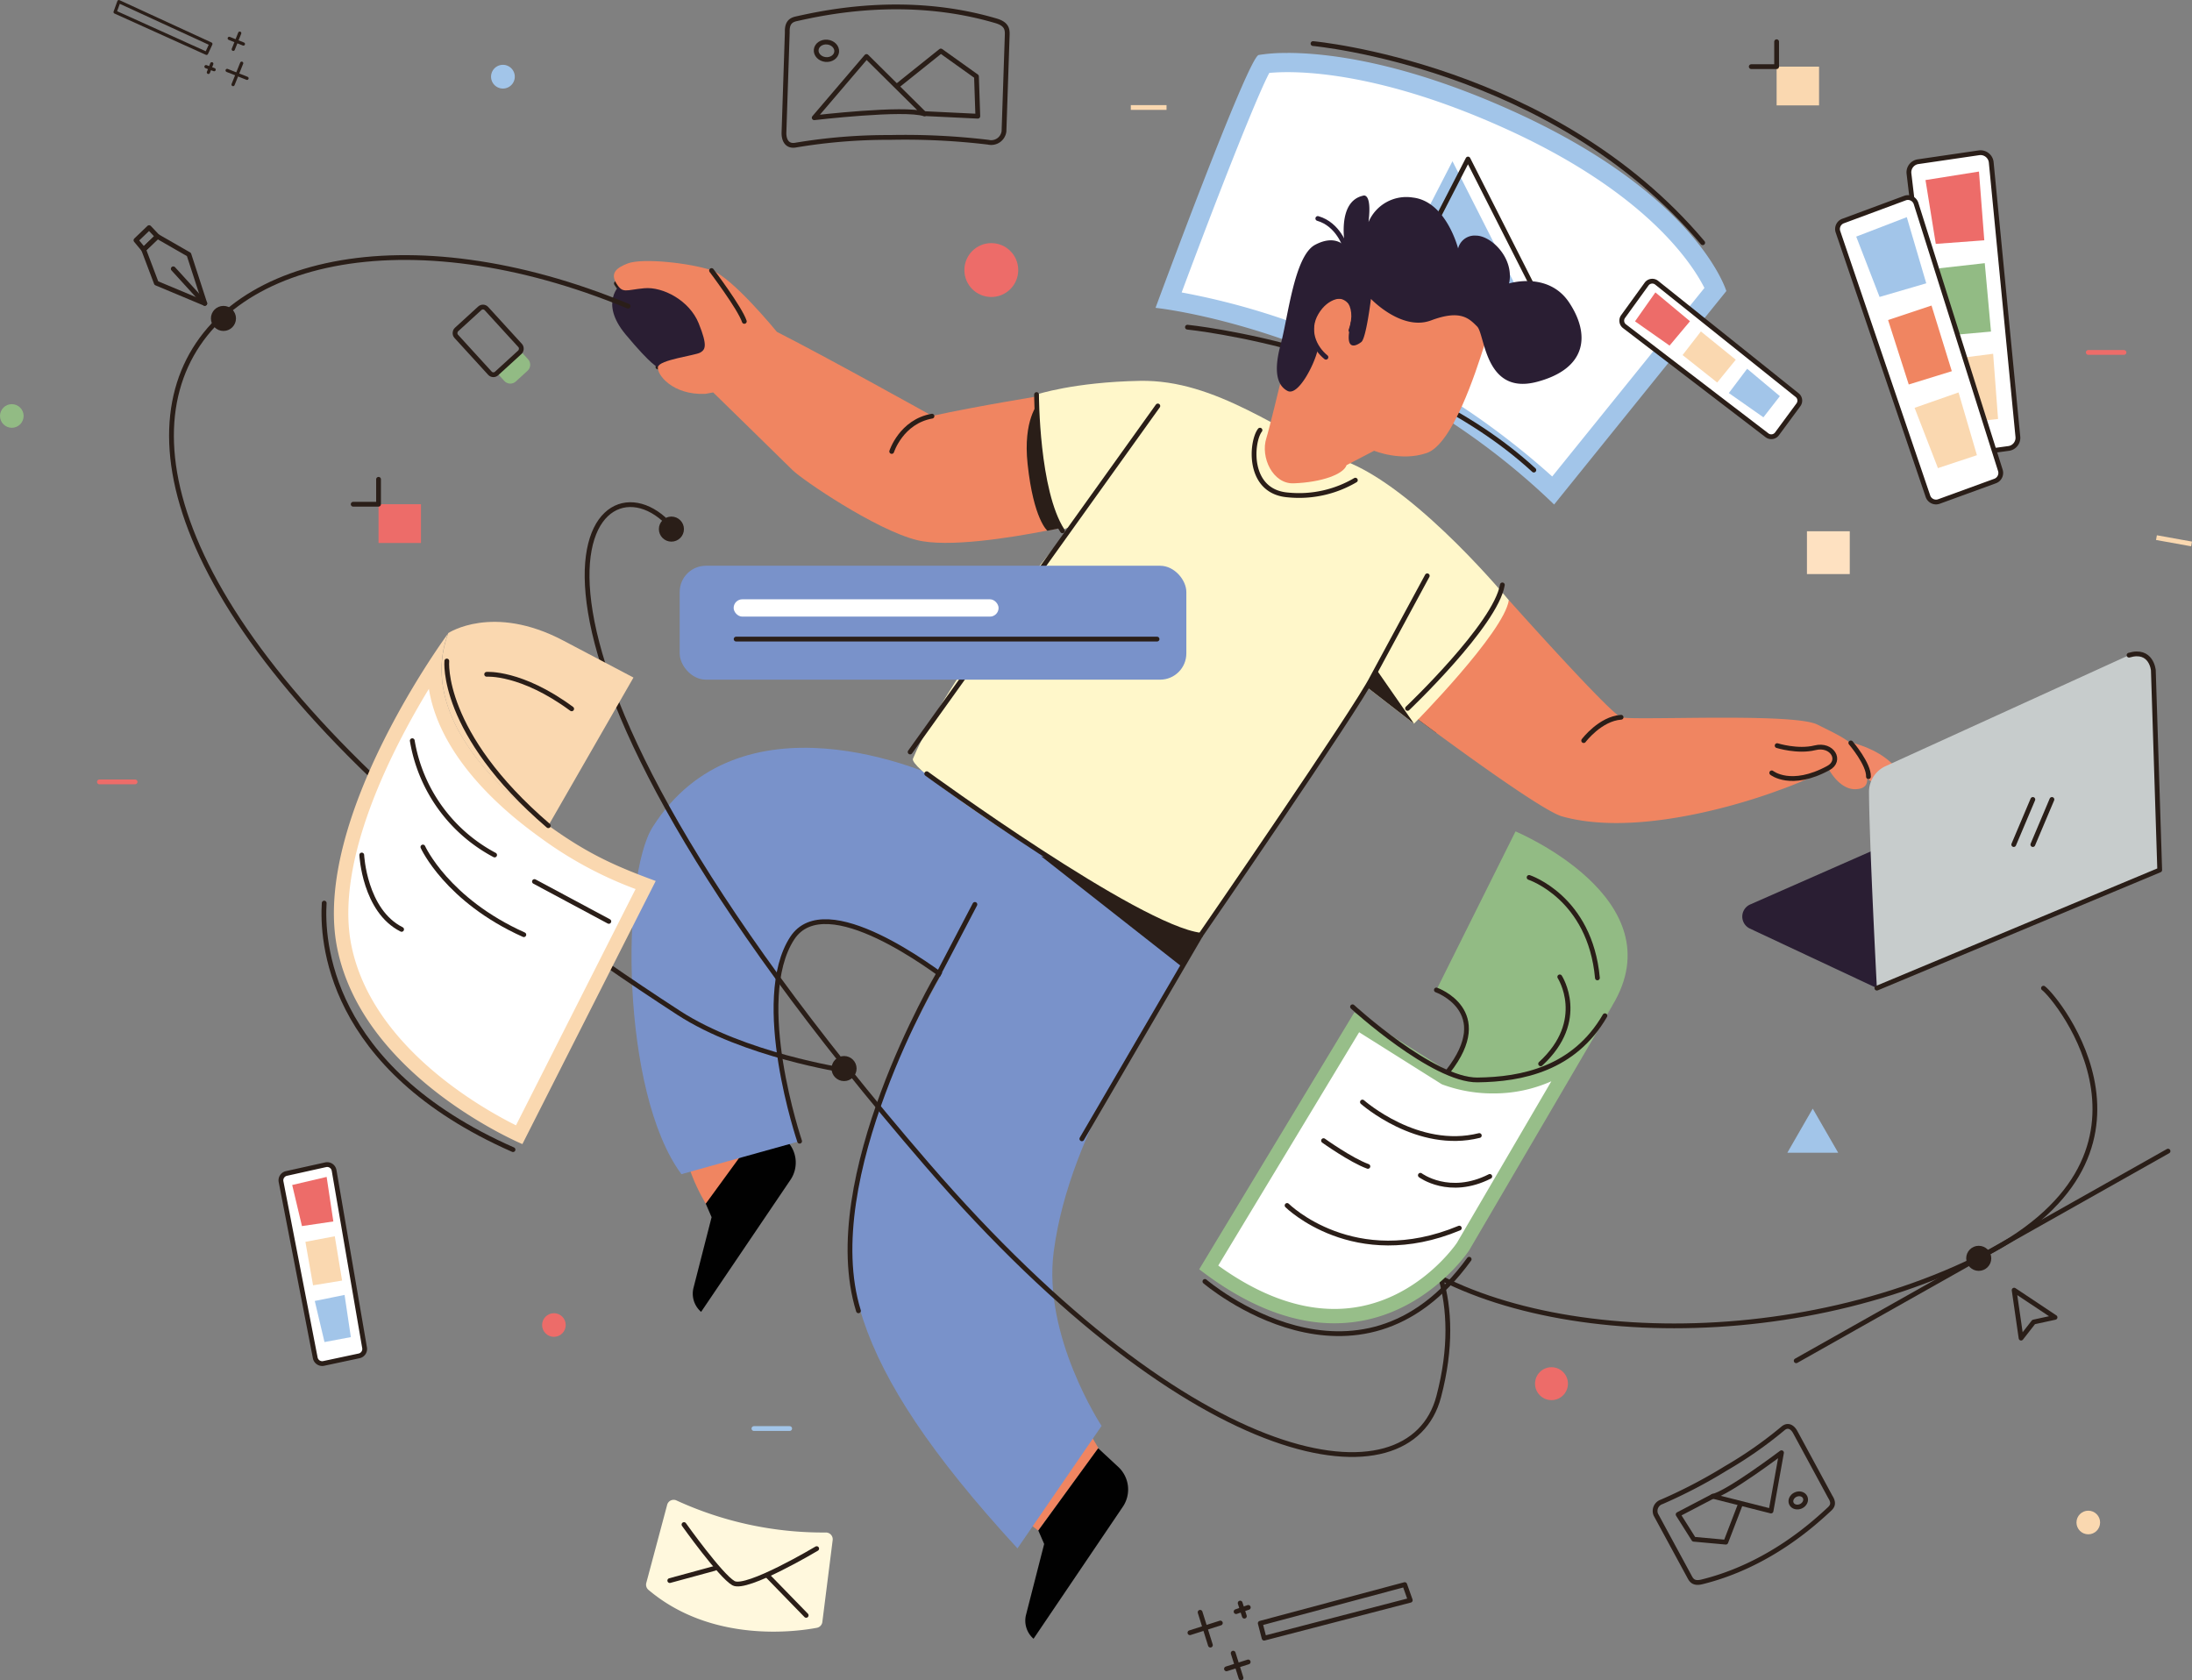
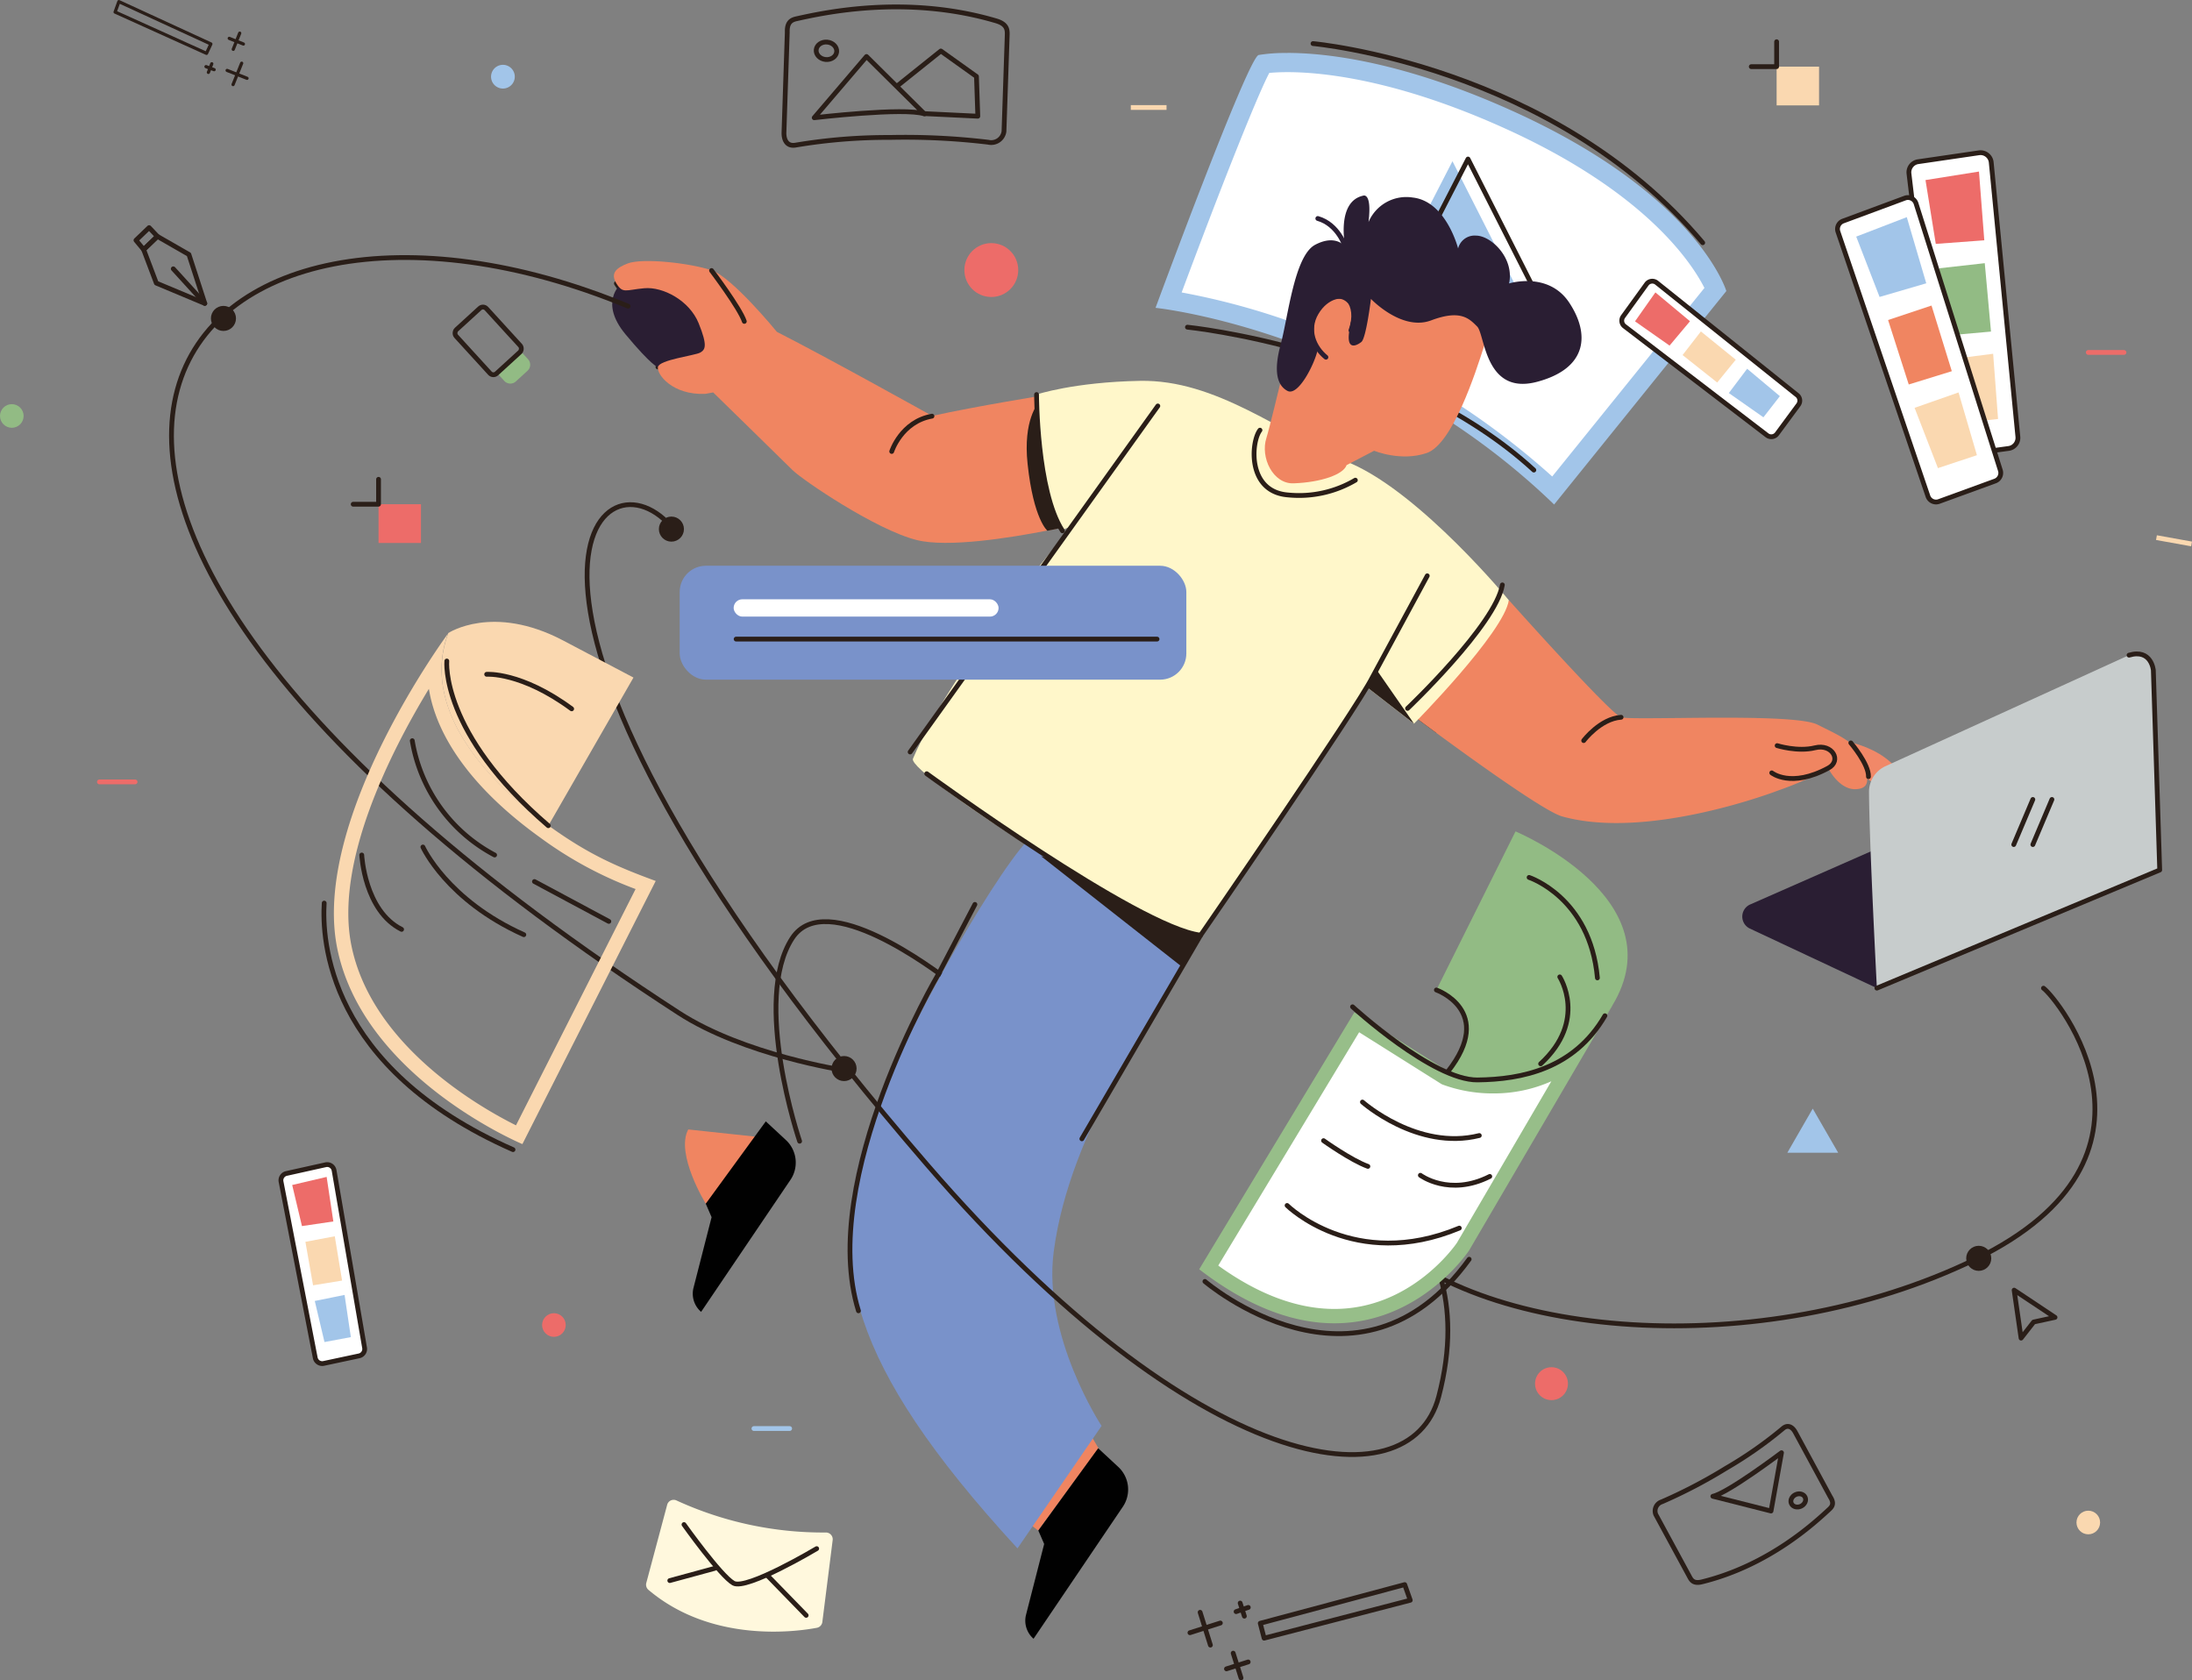
<svg xmlns="http://www.w3.org/2000/svg" viewBox="0 0 458.21 351.24">
  <rect x="0" y="0" width="458.21" height="351.24" fill="#808080" stroke="none" />
  <defs>
    <style>.a,.r{fill:#fff;}.b{fill:#a2c5e9;}.c,.l,.t,.v,.w,.x{fill:none;}.c,.r,.t{stroke:#2a1e18;}.c,.l,.r,.t,.v,.x{stroke-linecap:round;stroke-linejoin:round;}.d{fill:#2a1e18;}.e{fill:#ebedec;}.f{fill:#f08561;}.g{fill:#010101;}.h{fill:#2a1e33;}.i{fill:#7992ca;}.j{fill:#f18868;}.k{fill:#fff7ca;}.l{stroke:#2a1e33;}.m{fill:#ed6c69;}.n{fill:#fad8b0;}.o{fill:#c7cccc;}.p{fill:#fff8dd;}.q{fill:#fee1c1;}.s{fill:#92bb84;}.t{stroke-width:0.67px;}.u{fill:#97be89;}.v{stroke:#ed6c69;}.w{stroke:#fad8b0;stroke-miterlimit:10;}.x{stroke:#a2c5e9;}</style>
  </defs>
  <path class="a" d="M1551.61,682c-32.4-30.37-70.36-38.21-80.39-39.81,6.75-18.22,17.2-45.33,19.8-49.34a39.14,39.14,0,0,1,5.07-.29c7.37,0,23.15,1.53,46,11.8,32.76,14.75,41.73,31.51,43.5,35.6Z" transform="translate(-1226.95 -579.45)" />
  <path class="b" d="M1496.09,594.53c7.21,0,22.67,1.51,45.15,11.63,29.81,13.41,39.44,28.41,42,33.48l-31.82,39.41a161.08,161.08,0,0,0-54.08-32.14,149.49,149.49,0,0,0-23.38-6.33c7.47-20.07,15.59-40.72,18.32-45.89.89-.08,2.17-.16,3.83-.16m0-4a33.83,33.83,0,0,0-6.07.42c-2.34.78-21.54,52.85-21.54,52.85s45.57,4.64,83.32,41.11l36-44.62s-6-20.25-45-37.78c-22.83-10.27-38.74-12-46.79-12Z" transform="translate(-1226.95 -579.45)" />
  <path class="c" d="M1475.17,647.84s44.8,4.52,72.41,29.87" transform="translate(-1226.95 -579.45)" />
  <polygon class="b" points="286.9 66.2 303.62 33.7 320.8 67.59 286.9 66.2" />
  <polygon class="c" points="290.15 65.74 306.87 33.24 324.05 67.13 290.15 65.74" />
  <path class="c" d="M1501.42,588.56s50.23,4.52,81.46,41.63" transform="translate(-1226.95 -579.45)" />
  <path class="d" d="M1527.09,732.57c-2.76-2-4.57-3.39-4.57-3.39.76-1,12.85-13.89,19.85-24.27C1542.37,704.91,1528.21,733.4,1527.09,732.57Z" transform="translate(-1226.95 -579.45)" />
  <path class="c" d="M1355.8,638.7c1.35,2.25,1.94,1.35,5.83,1s9.43,2.54,11.37,7.33,1.35,5.53.3,6.13-8.53,1.5-8.82,3" transform="translate(-1226.95 -579.45)" />
  <path class="e" d="M1387.2,892.12" transform="translate(-1226.95 -579.45)" />
  <polygon class="f" points="229.62 302.71 226.13 296.82 213.77 317.43 217.01 319.93 229.62 302.71" />
  <path class="f" d="M1374.48,831.06s-6.41-10.41-3.66-15.52l20.44,2.19Z" transform="translate(-1226.95 -579.45)" />
  <path class="g" d="M1374.48,831.06l1.22,2.82-3.77,14.72a5,5,0,0,0,1.58,5.07h0l18.7-27.63a6.44,6.44,0,0,0-1-8.31l-4.18-3.88Z" transform="translate(-1226.95 -579.45)" />
  <path class="h" d="M1364.48,656.2c5.85-.13,13.27-.51,11.78-5s-7-15.57-19.65-12.23c0,0-4.45,3.7,1.11,10.38S1364.48,656.2,1364.48,656.2Z" transform="translate(-1226.95 -579.45)" />
-   <path class="i" d="M1394.1,818s-10-29.5-1.54-42.45c7-10.69,29.78,6.69,32.9,9l16.31-29.46s-3.77-5.28-13-10.45-47.43-20.64-65.38,7.67c-6.63,10.47-6.73,55.37,6,72.58Z" transform="translate(-1226.95 -579.45)" />
  <path class="c" d="M1394.1,818s-10-29.5-1.54-42.45c7-10.69,29.78,6.69,32.9,9" transform="translate(-1226.95 -579.45)" />
  <path class="i" d="M1441.77,755.11c-7.42,7.81-29.41,45.85-34.36,64-6.61,24.32-4.12,44.49,32.23,84l17.58-25.6s-12.36-18.76-10-36.45c3.34-25.59,21.55-50.4,30.76-66.14Z" transform="translate(-1226.95 -579.45)" />
  <polygon class="d" points="217.61 178.96 246.84 201.91 255.58 188.63 217.61 178.96" />
  <path class="j" d="M1612.48,734.29q6.84,1.47,10.42,5.21c2.39,2.5,1.3,3.8.44,4.56s-4.24-.11-7.17-2.71S1612.48,734.29,1612.48,734.29Z" transform="translate(-1226.95 -579.45)" />
  <path class="f" d="M1522.52,729.18c.76-1,12.85-13.89,19.85-24.27,0,0,21.15,23.7,23.45,24.47.85.28,6,.21,12.48.15,10.88-.12,25.35-.22,28.55,1.38,5.1,2.54,8.16,3.82,9.43,7.39s1.78,5.9-1.27,6.11c-3.57.26-5.87-4.33-5.87-4.33a71.19,71.19,0,0,1-10.44,4.59s-27.11,10.52-45.23,5.43C1548.52,748.71,1522.52,729.18,1522.52,729.18Z" transform="translate(-1226.95 -579.45)" />
  <path class="f" d="M1358.19,634.51c-2.32.89-3.74,2-2.39,4.19s1.94,1.35,5.83,1,9.43,2.54,11.37,7.33,1.35,5.53.3,6.13-8.53,1.5-8.82,3,3,5.92,9.91,5.62l1.64-.3s14.47,14.13,16.57,16.22,17.48,12.53,26,14.64c6.44,1.62,19.5-.46,27.34-2,3.81-.75,6.39-1.36,6.39-1.36s-5.88-10.61-7.08-26.91c0,0-14.08,2.26-23.44,4.32,0,0-21.84-12.18-32.46-17.57,0,0-9.28-11.36-13.62-12.86S1361.33,633.32,1358.19,634.51Z" transform="translate(-1226.95 -579.45)" />
  <path class="d" d="M1445.9,690.39c3.81-.75,6.39-1.36,6.39-1.36s-7.12-9-8.31-25.28c0,0-3.22,3.47-2.22,12.7C1443,688.06,1445.9,690.39,1445.9,690.39Z" transform="translate(-1226.95 -579.45)" />
  <path class="k" d="M1443.63,661.92s.2,19.93,5.54,28.24l1.91-.77s-25.15,29.43-33.29,48.66c-1.33,3.15,52.23,37.36,60.14,36.88,0,0,26.1-39.83,35-51.64l9.59,7.44s18.82-19.05,19.83-25.82c0,0-18.17-22.11-33-28.59s-28.15-17.56-44.12-17.26C1451.38,659.32,1443.63,661.92,1443.63,661.92Z" transform="translate(-1226.95 -579.45)" />
  <polygon class="d" points="295.59 151.28 286 143.84 287.53 139.68 295.59 151.28" />
  <path class="f" d="M1537.13,651.94c-1.67,5.23-6.52,20.34-11.93,22.2s-11-.47-11-.47l-5.76,3c-.64,1.92-5.19,3.59-11.06,3.81-4.35.17-7-5.42-5.71-9.46.59-1.85,2.79-11,2.79-11s4.67-17.17,9-20.71,8.32-7.06,19.77-2.43C1540.68,643.92,1537.13,651.94,1537.13,651.94Z" transform="translate(-1226.95 -579.45)" />
  <path class="h" d="M1502.37,652.69c-.77,3.2-4.11,9.62-6.29,8.47s-2.95-4.11-1.41-9.76,2.83-18.47,7.19-20.78,6.28.38,6.28.38-1.92-9.36,3.72-10.64c0,0,1.93-.9,1.16,5.51a8.59,8.59,0,0,1,9.24-5.13c7,.77,9.49,10.65,9.49,10.65a3.55,3.55,0,0,1,3.72-2.69c3.21,0,8.08,4.74,6.93,10,0,0,8.21-2.57,12.57,4s3.85,13.73-6.67,16.55c-11,2.95-10.9-9.88-12.57-11.55s-3.47-3.59-9.62-1.28-12.58-4.49-12.58-4.49-1,8.21-2,9-3.08,1.8-2.57-2,1.16-3.47.77-4.49-2.12-4.27-5.77-1.41C1499.8,646.14,1502.37,652.69,1502.37,652.69Z" transform="translate(-1226.95 -579.45)" />
  <path class="l" d="M1504.12,654.12c-2.45-2-4.15-5.67-2-9.3s5.67-4.11,6.75-2.74,1.49,3.68.48,6.42" transform="translate(-1226.95 -579.45)" />
  <path class="g" d="M1444,899.38l1.22,2.81-3.77,14.72A5,5,0,0,0,1443,922h0l18.69-27.63a6.44,6.44,0,0,0-1-8.31l-4.18-3.88Z" transform="translate(-1226.95 -579.45)" />
  <path class="l" d="M1508.14,631s-1.43-4.65-5.72-5.88" transform="translate(-1226.95 -579.45)" />
  <line class="c" x1="190.25" y1="157.19" x2="242.03" y2="84.86" />
  <path class="c" d="M1490.33,669.37c-1.87,2.43-2.72,12.87,5.87,13.54a23.22,23.22,0,0,0,14.07-3.09" transform="translate(-1226.95 -579.45)" />
  <path class="c" d="M1375.69,636s5.92,7.83,6.85,10.63" transform="translate(-1226.95 -579.45)" />
  <path class="c" d="M1597.31,741s4,3.25,11.83-1c2.86-1.53.83-5.14-2.79-4.24s-7.91-.45-7.91-.45" transform="translate(-1226.95 -579.45)" />
  <path class="c" d="M1613.84,734.74s3.79,4.43,3.69,7.06" transform="translate(-1226.95 -579.45)" />
  <path class="c" d="M1558,734.26s3.43-4.57,7.82-4.88" transform="translate(-1226.95 -579.45)" />
  <path class="c" d="M1413.35,673.82s2-6.24,8.42-7.38" transform="translate(-1226.95 -579.45)" />
  <path class="c" d="M1430.74,768.5l-7.66,14.64s-25.24,42.72-16.68,70.31" transform="translate(-1226.95 -579.45)" />
  <path class="c" d="M1453.1,817.5l24.83-42.57s32.55-47.21,35.88-53.87l11.49-21.25" transform="translate(-1226.95 -579.45)" />
  <path class="c" d="M1420.67,741.18s44.17,32.2,57.26,33.75" transform="translate(-1226.95 -579.45)" />
  <path class="c" d="M1443.63,661.92s0,20.21,5.41,28.49" transform="translate(-1226.95 -579.45)" />
  <path class="c" d="M1541,701.71c-1.39,8.33-19.82,25.82-19.82,25.82" transform="translate(-1226.95 -579.45)" />
  <path class="d" d="M1536.59,726.23" transform="translate(-1226.95 -579.45)" />
  <path class="f" d="M1619.29,786" transform="translate(-1226.95 -579.45)" />
  <circle class="d" cx="176.44" cy="223.36" r="2.62" />
  <polygon class="c" points="422.48 279.71 421.03 269.68 429.58 275.37 425.11 276.34 422.48 279.71" />
  <path class="c" d="M1365.69,687.93c-16.21-14.31-43,21.36,55,134.9,56.55,65.5,101,71.37,107,48.58,10.8-40.88-28.2-51.21-13.69-35.2,21.1,23.29,81.12,28.2,125.85,6.48,44.13-21.44,17-54.73,14.26-56.68" transform="translate(-1226.95 -579.45)" />
  <circle class="d" cx="413.63" cy="263.03" r="2.62" />
-   <line class="c" x1="375.47" y1="284.44" x2="453.2" y2="240.62" />
  <circle class="d" cx="140.35" cy="110.6" r="2.62" />
  <circle class="m" cx="207.22" cy="56.45" r="5.63" />
  <path class="b" d="M1332.08,593a2.48,2.48,0,1,0,2.48,2.48,2.48,2.48,0,0,0-2.48-2.48Z" transform="translate(-1226.95 -579.45)" />
  <circle class="n" cx="436.53" cy="318.25" r="2.47" />
  <path class="h" d="M1619.29,786l-26.59-12.47a2.77,2.77,0,0,1,.06-5l49.47-21.76a2.72,2.72,0,0,1,2.2,0l34,14.58Z" transform="translate(-1226.95 -579.45)" />
  <path class="o" d="M1617.64,745c.07,11,1.65,41,1.65,41l59.12-24.69-1.33-41.75a3.6,3.6,0,0,0-5.08-3.16l-50.9,23.2A5.91,5.91,0,0,0,1617.64,745Z" transform="translate(-1226.95 -579.45)" />
  <path class="c" d="M1619.29,786l59.12-24.69-1.33-41.75s-.39-4.56-5.08-3.16" transform="translate(-1226.95 -579.45)" />
  <line class="c" x1="420.95" y1="176.54" x2="424.94" y2="167.11" />
  <line class="c" x1="424.94" y1="176.54" x2="428.93" y2="167.11" />
  <circle class="m" cx="115.79" cy="276.97" r="2.47" />
  <circle class="m" cx="324.32" cy="289.23" r="3.44" />
  <path class="p" d="M1368.38,893.1a73.41,73.41,0,0,0,31.23,6.69,1.42,1.42,0,0,1,1.4,1.59l-2.16,17.12a1.41,1.41,0,0,1-1.14,1.21c-4.38.83-22,3.25-35.22-7.94a1.42,1.42,0,0,1-.44-1.44l4.36-16.32A1.4,1.4,0,0,1,1368.38,893.1Z" transform="translate(-1226.95 -579.45)" />
  <path class="c" d="M1369.93,898.13s7.62,10.71,10.34,12.25,17.4-7.22,17.4-7.22" transform="translate(-1226.95 -579.45)" />
  <line class="c" x1="160.51" y1="329.43" x2="168.52" y2="337.66" />
  <line class="c" x1="149.38" y1="327.84" x2="140.01" y2="330.39" />
-   <rect class="q" x="377.72" y="111.05" width="8.95" height="8.95" />
  <polygon class="b" points="378.93 231.74 381.59 236.35 384.25 240.96 378.93 240.96 373.62 240.96 376.27 236.35 378.93 231.74" />
  <path class="c" d="M1390.83,607.12l.69-20.91c-.07-2,.73-2.58,1.93-2.84,5.68-1.26,23-5.11,41.73.44,2.43.72,2.35,2,2.31,3.16l-.67,19.94a2.69,2.69,0,0,1-3.28,2.27,146,146,0,0,0-20.52-1,116.44,116.44,0,0,0-19.68,1.59C1391.48,610.14,1390.78,608.75,1390.83,607.12Z" transform="translate(-1226.95 -579.45)" />
  <path class="c" d="M1397.15,604.06l10.93-12.8,12.11,12C1416,601.85,1397.15,604.06,1397.15,604.06Z" transform="translate(-1226.95 -579.45)" />
  <polyline class="c" points="187.83 17.74 196.67 10.66 204.12 15.98 204.4 24.29 193.23 23.75" />
  <ellipse class="c" cx="1399.77" cy="590.11" rx="1.83" ry="2.15" transform="translate(-555.09 1343.97) rotate(-84.23)" />
  <path class="c" d="M1602.23,878.82l7.33,13.54c.77,1.21.5,1.9-.17,2.52-3.14,2.91-12.68,11.78-26.67,15.23-1.81.45-2.24-.4-2.64-1.15l-7-12.91a2,2,0,0,1,1.24-2.67,106,106,0,0,0,13.4-7,85.23,85.23,0,0,0,11.91-8.32C1600.69,877.14,1601.65,877.76,1602.23,878.82Z" transform="translate(-1226.95 -579.45)" />
  <path class="c" d="M1599.35,883.11l-2.19,12.19L1585,892.22C1588.19,891.53,1599.35,883.11,1599.35,883.11Z" transform="translate(-1226.95 -579.45)" />
-   <polyline class="c" points="363.75 314.58 360.76 322.36 354.06 321.75 350.79 316.57 358.08 312.76" />
  <ellipse class="c" cx="1602.87" cy="892.95" rx="1.58" ry="1.34" transform="translate(-1453.1 167.7) rotate(-24.56)" />
  <path class="r" d="M1566.53,647.64l29.79,22.8a1.48,1.48,0,0,0,2.08-.29l4.5-6.1a1.47,1.47,0,0,0-.27-2l-29.37-23.5a1.47,1.47,0,0,0-2.11.28l-4.92,6.8A1.46,1.46,0,0,0,1566.53,647.64Z" transform="translate(-1226.95 -579.45)" />
  <polygon class="m" points="341.78 67.17 349 72.24 353.27 67.15 346.04 61.12 341.78 67.17" />
  <polygon class="n" points="351.72 74.22 358.96 79.96 362.84 75.19 355.55 69.28 351.72 74.22" />
  <polygon class="b" points="361.39 82.16 368.62 87.23 372.06 82.81 365.22 77.08 361.39 82.16" />
  <path class="r" d="M1626,615.76l6.79,57a2.25,2.25,0,0,0,2.54,2l11.5-1.57a2.25,2.25,0,0,0,1.93-2.45l-5.57-57.35a2.25,2.25,0,0,0-2.57-2l-12.71,1.86A2.25,2.25,0,0,0,1626,615.76Z" transform="translate(-1226.95 -579.45)" />
  <polygon class="m" points="402.5 37.64 404.65 50.98 414.79 50.23 413.68 35.86 402.5 37.64" />
  <polygon class="s" points="405.38 56.08 406.81 70.15 416.19 69.31 414.89 55.01 405.38 56.08" />
  <polygon class="n" points="406.99 75.18 409.14 88.52 417.67 87.58 416.64 73.95 406.99 75.18" />
  <path class="r" d="M1611.16,627.91l18.8,55.26a1.79,1.79,0,0,0,2.3,1.11L1644,680a1.8,1.8,0,0,0,1.1-2.23L1627.48,622a1.78,1.78,0,0,0-2.33-1.14l-12.92,4.79A1.78,1.78,0,0,0,1611.16,627.91Z" transform="translate(-1226.95 -579.45)" />
  <polygon class="b" points="388.02 49.46 392.9 62.07 402.66 59.22 398.59 45.39 388.02 49.46" />
  <polygon class="f" points="394.68 66.9 399 80.37 408 77.59 403.76 63.87 394.68 66.9" />
  <polygon class="n" points="400.22 85.25 405.1 97.85 413.25 95.15 409.41 82.03 400.22 85.25" />
  <rect class="i" x="142.08" y="118.26" width="105.91" height="23.81" rx="5.48" />
  <rect class="a" x="153.36" y="125.27" width="55.38" height="3.62" rx="1.81" />
  <line class="c" x1="153.88" y1="133.59" x2="241.87" y2="133.59" />
  <path class="s" d="M1332.69,653.28h2.22a1.7,1.7,0,0,1,1.7,1.7v3.32a1.7,1.7,0,0,1-1.7,1.7h-2.22a0,0,0,0,1,0,0v-6.72A0,0,0,0,1,1332.69,653.28Z" transform="translate(-307.58 -1351.11) rotate(47.59)" />
  <rect class="c" x="1322.82" y="646.42" width="12.43" height="8.57" rx="0.98" transform="translate(517.95 1491.39) rotate(-132.41)" />
  <rect class="m" x="79.13" y="105.4" width="8.87" height="8.1" />
  <polyline class="c" points="79.13 100.19 79.13 105.4 73.83 105.4" />
  <rect class="n" x="371.38" y="13.93" width="8.87" height="8.1" />
  <polyline class="c" points="371.38 8.72 371.38 13.93 366.08 13.93" />
  <path class="c" d="M1358.25,643.45c-92-38.12-162.76,35.3,10.59,147.73,13.65,8.85,34.59,12,34.59,12" transform="translate(-1226.95 -579.45)" />
  <circle class="d" cx="46.71" cy="66.56" r="2.62" />
  <polygon class="c" points="30.03 52.17 32.9 49.41 39.49 53.19 42.81 63.42 32.68 59.18 30.03 52.17" />
  <polygon class="c" points="32.9 49.41 30.03 52.17 28.42 50.22 31.17 47.58 32.9 49.41" />
  <line class="c" x1="42.81" y1="63.42" x2="36.22" y2="56.19" />
  <path class="r" d="M1285.7,826.45l7.15,36.84a1.48,1.48,0,0,0,1.75,1.16l7.41-1.58a1.47,1.47,0,0,0,1.15-1.69l-6.37-37.07a1.47,1.47,0,0,0-1.77-1.19l-8.19,1.82A1.47,1.47,0,0,0,1285.7,826.45Z" transform="translate(-1226.95 -579.45)" />
  <polygon class="m" points="61.08 247.7 63.12 256.29 69.68 255.32 68.28 246.01 61.08 247.7" />
  <polygon class="n" points="63.84 259.58 65.44 268.67 71.51 267.68 69.98 258.42 63.84 259.58" />
  <polygon class="b" points="65.8 271.94 67.83 280.53 73.34 279.5 72.03 270.68 65.8 271.94" />
  <polygon class="c" points="263.44 339.31 293.64 331.23 294.8 334.5 264.25 342.43 263.44 339.31" />
  <line class="c" x1="259.24" y1="335.09" x2="260.12" y2="337.83" />
  <line class="c" x1="258.39" y1="336.88" x2="260.94" y2="336" />
  <line class="c" x1="257.78" y1="345.56" x2="259.42" y2="350.74" />
  <line class="c" x1="256.38" y1="348.84" x2="260.92" y2="347.4" />
  <line class="c" x1="250.87" y1="337.02" x2="253.02" y2="343.88" />
  <line class="c" x1="248.74" y1="341.29" x2="255.1" y2="339.26" />
  <polygon class="t" points="43.17 11.15 24.06 2.52 24.85 0.34 44.08 9.19 43.17 11.15" />
  <line class="t" x1="43.56" y1="15.13" x2="44.27" y2="13.33" />
  <line class="t" x1="44.76" y1="14.56" x2="43.06" y2="13.93" />
  <line class="t" x1="48.76" y1="10.31" x2="50.11" y2="6.93" />
  <line class="t" x1="50.88" y1="9.2" x2="47.92" y2="8.02" />
  <line class="t" x1="48.72" y1="17.68" x2="50.52" y2="13.21" />
  <line class="t" x1="51.64" y1="16.37" x2="47.48" y2="14.72" />
  <path class="n" d="M1341.57,752.05c-13.48-9.7-26.72-24.78-20.91-40.27,0,0,9.29-6.19,24,1.55l14.71,7.75Z" transform="translate(-1226.95 -579.45)" />
-   <path class="a" d="M1335.46,816.68c-6.06-2.87-32-16.35-36.56-39.37-4-19.9,11.24-46.73,18.86-58.58-.49,15.73,15.31,29,22.93,34.54a81.77,81.77,0,0,0,21.23,11.21Z" transform="translate(-1226.95 -579.45)" />
  <path class="n" d="M1316.6,723.41c1.65,10.46,9.63,21.3,23.21,31.07a81.33,81.33,0,0,0,20,10.81l-25,49.39c-7.64-3.81-30.22-16.7-34.42-37.67-3.49-17.47,8.35-40.64,16.23-53.6m4.06-11.63S1292,750.5,1297.43,777.6s38.72,41,38.72,41l27.87-55c-8.71-3.19-14.37-5.79-22.45-11.61-13.48-9.7-26.72-24.78-20.91-40.27Z" transform="translate(-1226.95 -579.45)" />
  <path class="c" d="M1313.13,734.28a33.22,33.22,0,0,0,17.21,23.89" transform="translate(-1226.95 -579.45)" />
  <line class="c" x1="111.72" y1="184.27" x2="127.27" y2="192.6" />
  <path class="c" d="M1315.35,756.5s5,11.11,21.1,18.33" transform="translate(-1226.95 -579.45)" />
  <path class="c" d="M1302.57,758.17s.56,11.66,8.33,15.55" transform="translate(-1226.95 -579.45)" />
  <path class="c" d="M1320.35,717.62s-1.44,15,21.22,34.43" transform="translate(-1226.95 -579.45)" />
  <path class="c" d="M1328.68,720.4s7.22-.56,17.77,7.22" transform="translate(-1226.95 -579.45)" />
  <path class="c" d="M1294.72,768.22c-.46,7.43.47,34.36,39.47,51.54" transform="translate(-1226.95 -579.45)" />
  <path class="s" d="M1543.75,753.24l-16.54,33.15s11.22,4.13,2.45,17c0,0,20.74,8.6,34.31-13.73S1543.75,753.24,1543.75,753.24Z" transform="translate(-1226.95 -579.45)" />
  <path class="a" d="M1505.89,854.56c-8.37,0-17.2-3.42-26.27-10.17l30.94-51.26L1529,804.72l.11,0a28.57,28.57,0,0,0,10.05,1.74,27.71,27.71,0,0,0,16.24-5.13l-22.62,38.7C1532.7,840.16,1523,854.56,1505.89,854.56Z" transform="translate(-1226.95 -579.45)" />
  <path class="u" d="M1511.06,795.22l17,10.7.22.14.23.1a30.36,30.36,0,0,0,10.63,1.85,29.56,29.56,0,0,0,12.1-2.54l-19.74,33.77c-.64.94-9.81,13.82-25.61,13.82-7.7,0-15.86-3-24.28-9.07l29.45-48.77m52.91-5.57c-7.67,12.62-17.63,15.36-24.83,15.36a27,27,0,0,1-9.48-1.63l-19.59-12.33-32.44,53.72c10.87,8.38,20.34,11.29,28.26,11.29,18.12,0,28.15-15.22,28.15-15.22L1564,789.65Z" transform="translate(-1226.95 -579.45)" />
  <path class="c" d="M1527.21,786.39s12.34,4.36,2.45,17" transform="translate(-1226.95 -579.45)" />
  <path class="c" d="M1509.68,789.9s16.81,15.39,26.11,15.29,20.22-2.32,26.65-13.42" transform="translate(-1226.95 -579.45)" />
  <path class="c" d="M1511.75,809.81s11.53,10.24,24.43,7" transform="translate(-1226.95 -579.45)" />
  <path class="c" d="M1523.86,825.12s6.05,4.53,14.51.24" transform="translate(-1226.95 -579.45)" />
  <path class="c" d="M1496,831.43s14,13.89,36,4.73" transform="translate(-1226.95 -579.45)" />
  <path class="c" d="M1503.62,817.88s5.7,4.08,9.27,5.38" transform="translate(-1226.95 -579.45)" />
  <path class="c" d="M1546.59,762.86s12.75,4.17,14.28,21" transform="translate(-1226.95 -579.45)" />
  <path class="c" d="M1553,783.65s5.87,9.09-4,18.17" transform="translate(-1226.95 -579.45)" />
  <path class="c" d="M1478.82,847.31s32,27.42,55.24-4.64" transform="translate(-1226.95 -579.45)" />
  <line class="v" x1="20.78" y1="163.44" x2="28.24" y2="163.44" />
  <line class="v" x1="436.53" y1="73.67" x2="443.99" y2="73.67" />
  <line class="w" x1="236.38" y1="22.47" x2="243.85" y2="22.47" />
  <line class="w" x1="450.78" y1="112.38" x2="458.12" y2="113.7" />
  <line class="x" x1="157.6" y1="298.61" x2="165.07" y2="298.61" />
  <circle class="s" cx="2.47" cy="86.95" r="2.47" />
</svg>